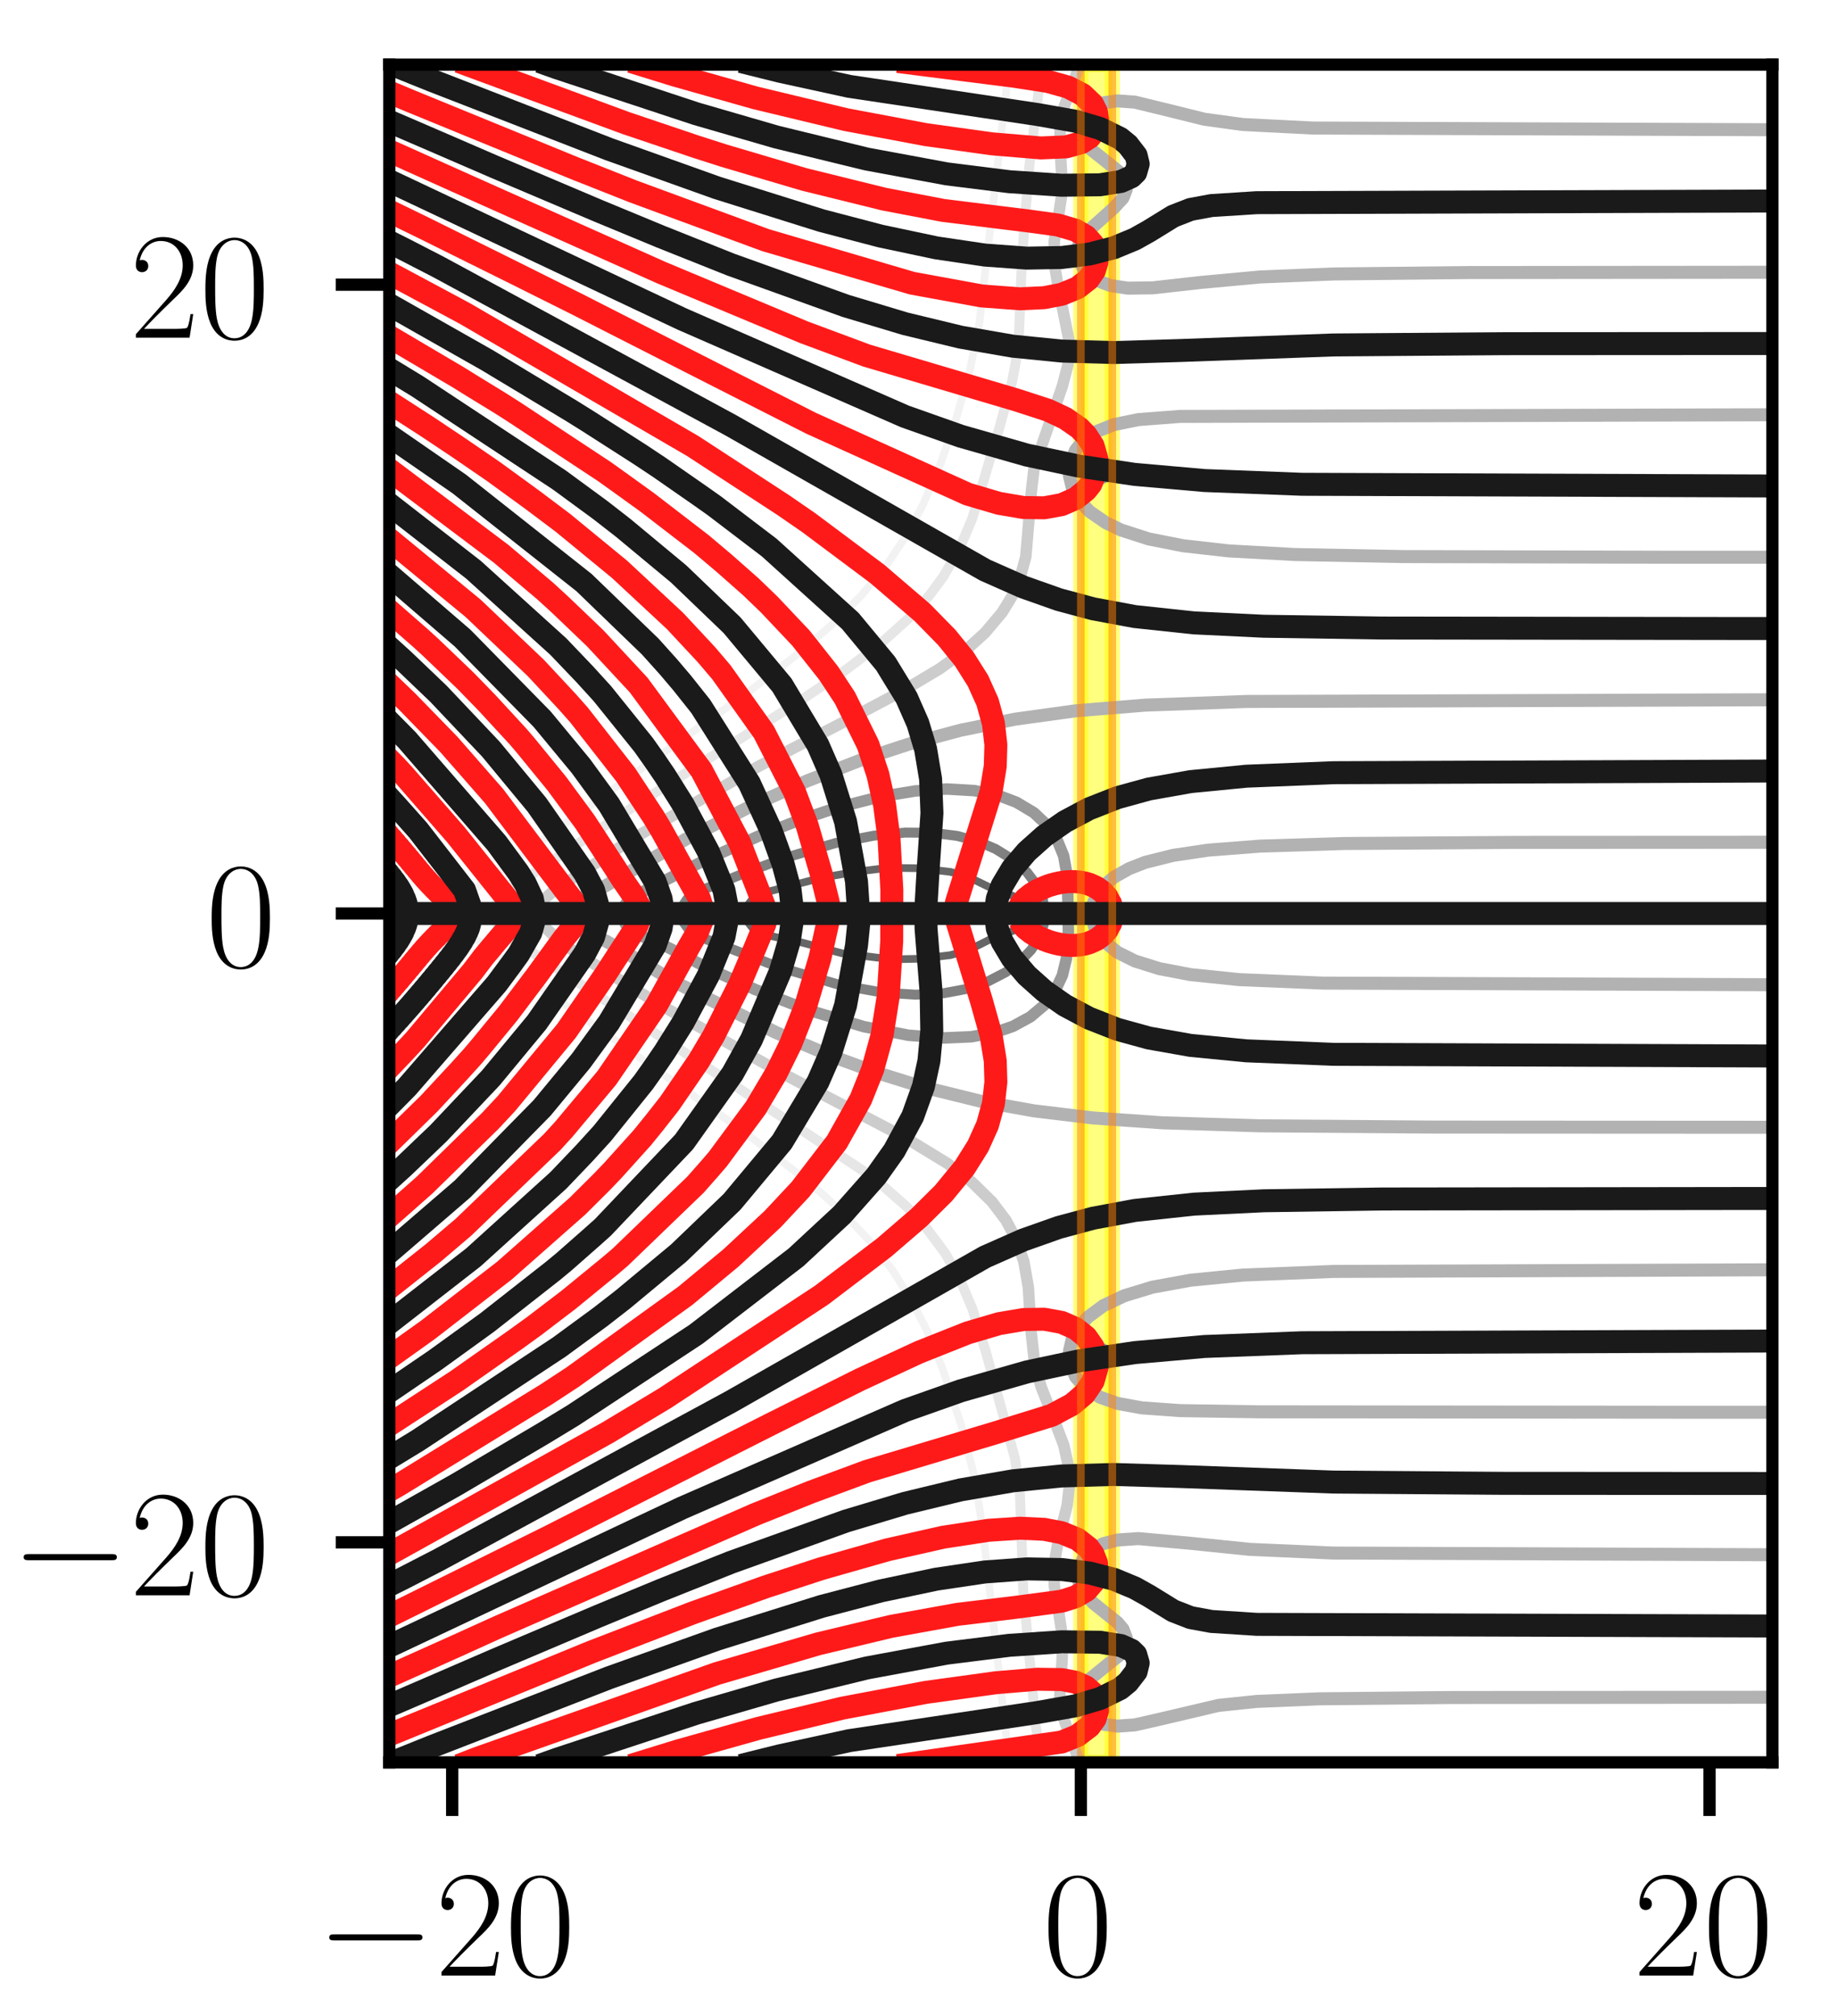
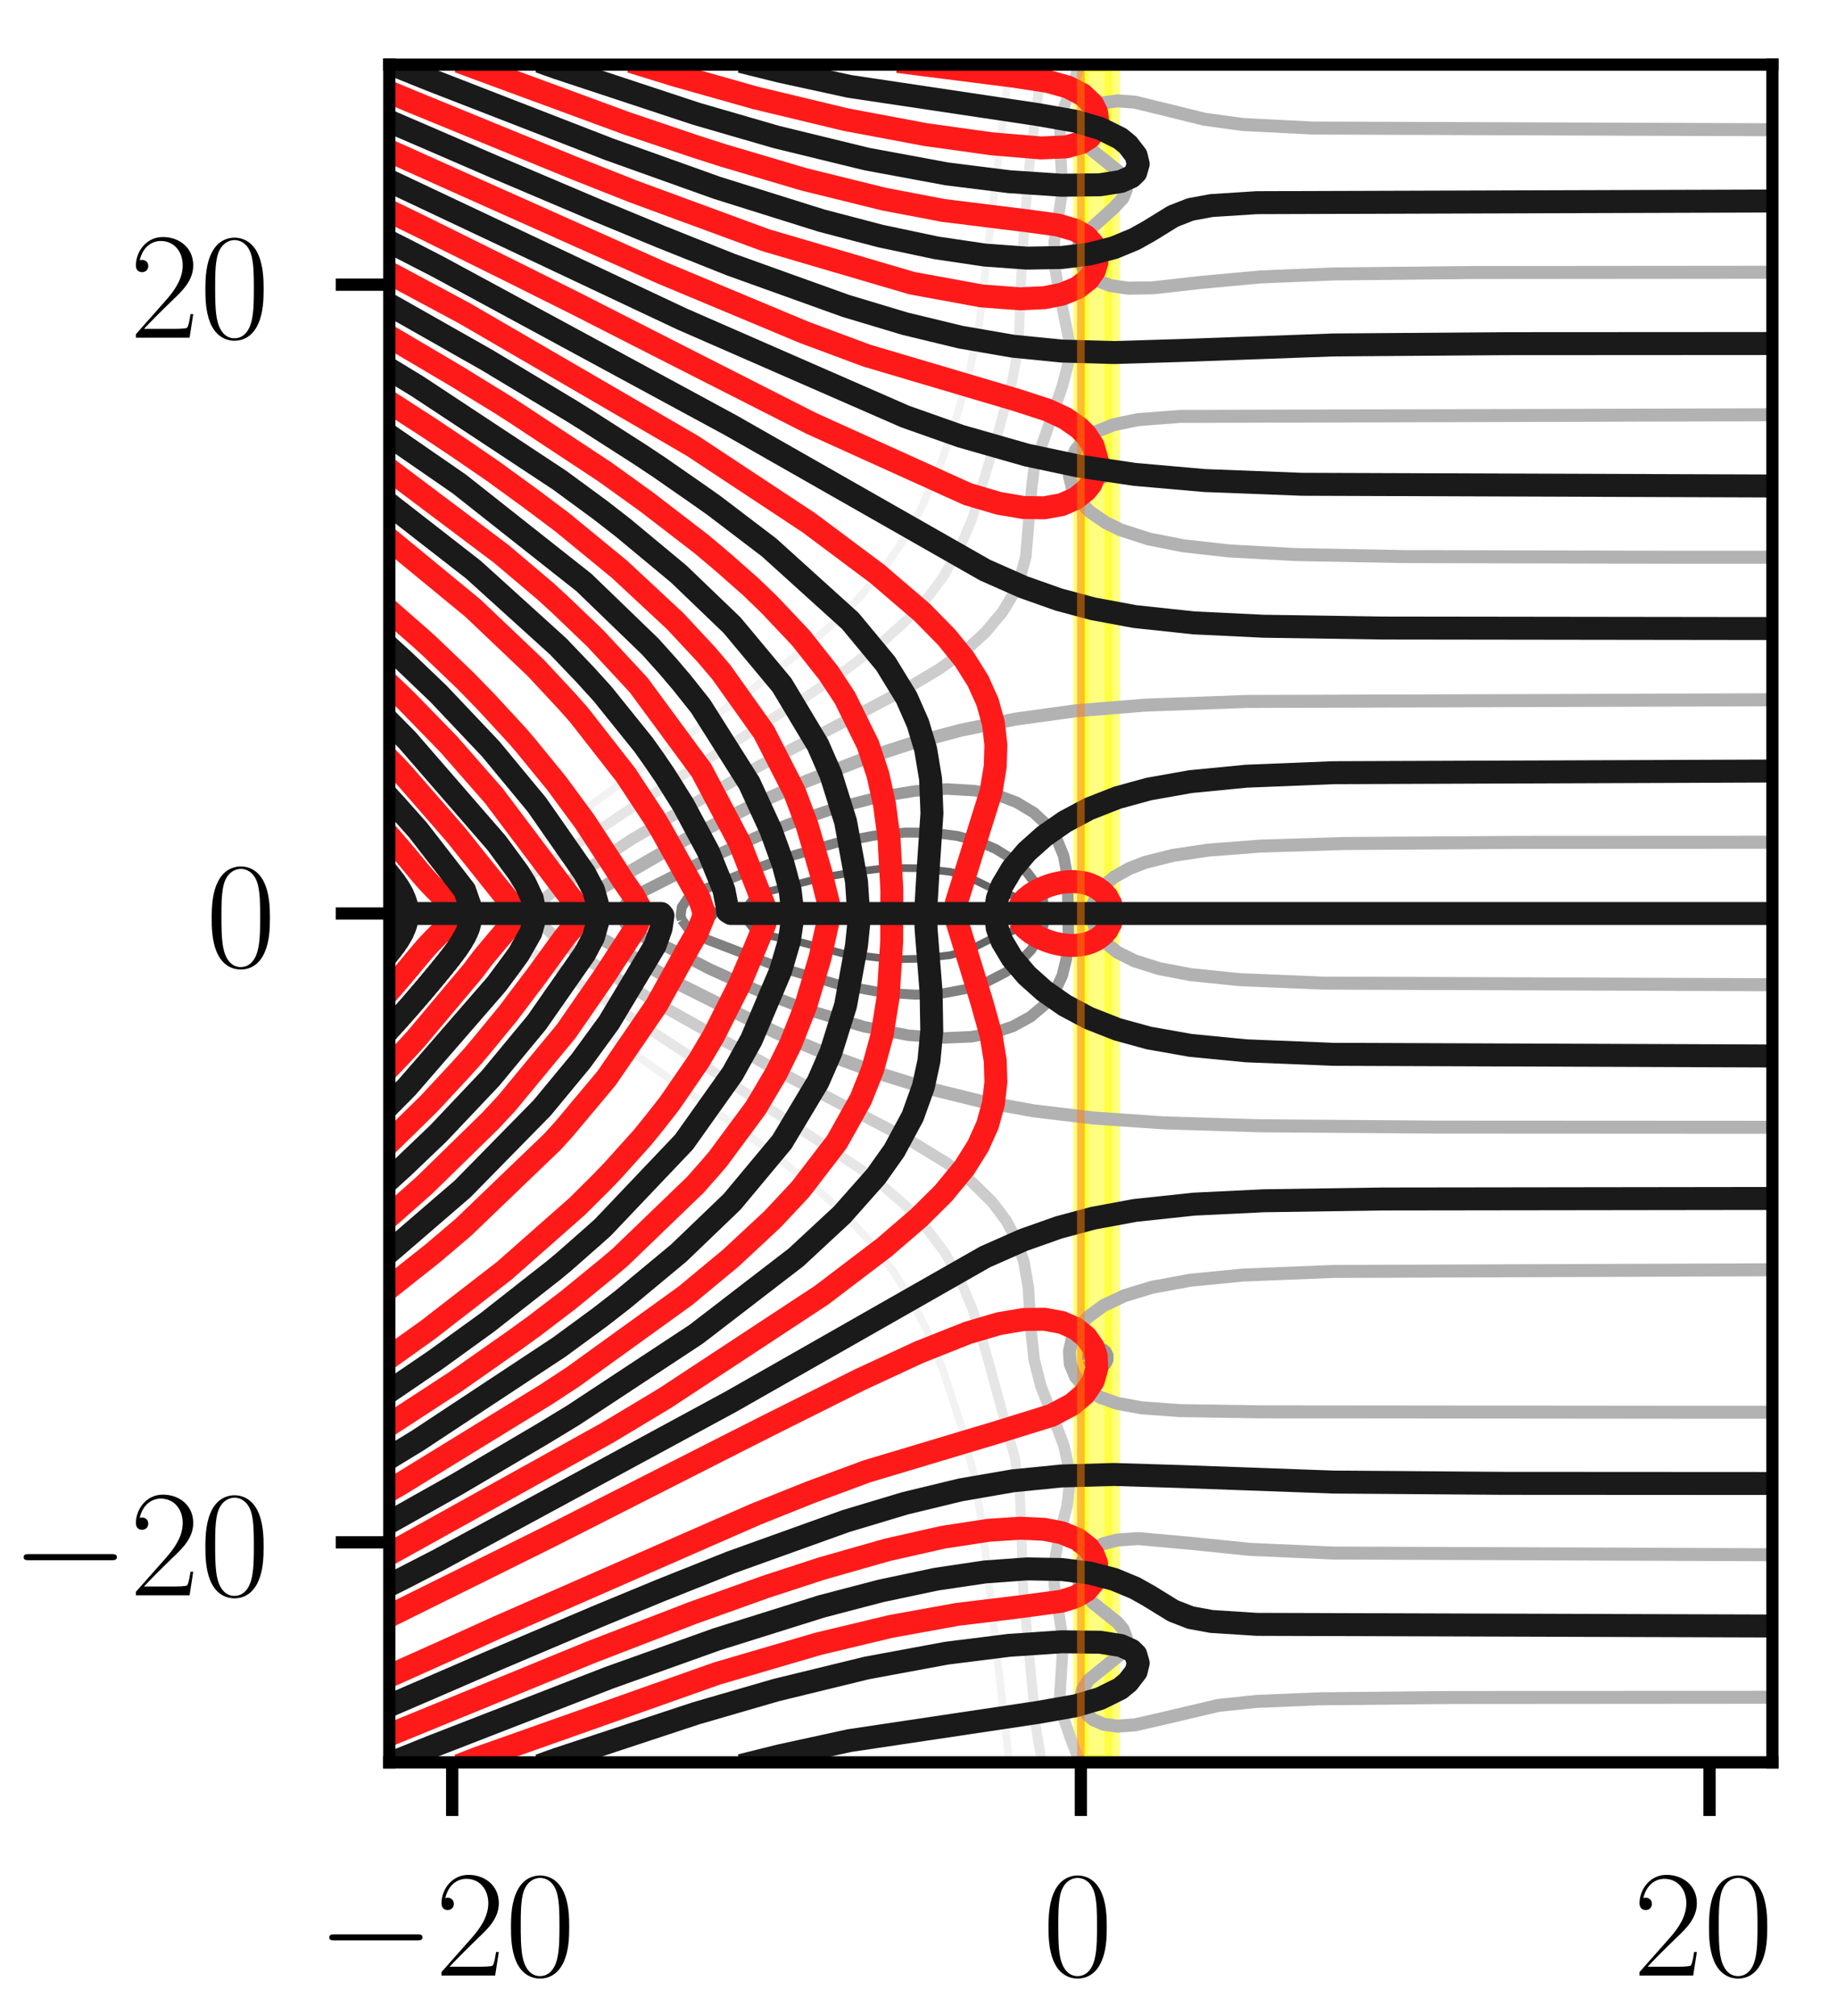
<svg xmlns="http://www.w3.org/2000/svg" xmlns:xlink="http://www.w3.org/1999/xlink" height="131.676pt" version="1.1" viewBox="0 0 119.998 131.676" width="119.998pt">
  <defs>
    <style type="text/css">
*{stroke-linecap:butt;stroke-linejoin:round;}
  </style>
  </defs>
  <g id="figure_1">
    <g id="patch_1">
      <path d="M 0 131.676  L 119.998 131.676  L 119.998 0  L 0 0  z " style="fill:#ffffff;" />
    </g>
    <g id="axes_1">
      <g id="patch_2">
        <path d="M 25.431 115.1  L 115.778 115.1  L 115.778 4.22  L 25.431 4.22  z " style="fill:#ffffff;" />
      </g>
      <g id="patch_3">
        <path clip-path="url(#p5af904dd4c)" d="M 70.605 115.1  L 70.605 4.22  L 72.658 4.22  L 72.658 115.1  z " style="fill:#ffff00;opacity:0.5;stroke:#ffff00;stroke-linejoin:miter;" />
      </g>
      <g id="matplotlib.axis_1">
        <g id="xtick_1">
          <g id="line2d_1">
            <defs>
              <path d="M 0 0  L 0 3.5  " id="meea4609ebd" style="stroke:#000000;stroke-width:0.8;" />
            </defs>
            <g>
              <use style="stroke:#000000;stroke-width:0.8;" x="29.538" xlink:href="#meea4609ebd" y="115.1" />
            </g>
          </g>
          <g id="text_1">
            <defs>
              <path d="M 65.906 23  C 67.594 23 69.406 23 69.406 25  C 69.406 27 67.594 27 65.906 27  L 11.797 27  C 10.094 27 8.297 27 8.297 25  C 8.297 23 10.094 23 11.797 23  z " id="CMSY10-0" />
              <path d="M 41.703 15.453  L 39.906 15.453  C 38.906 8.375 38.094 7.172 37.703 6.562  C 37.203 5.766 30 5.766 28.594 5.766  L 9.406 5.766  C 13 9.672 20 16.75 28.5 24.953  C 34.594 30.734 41.703 37.531 41.703 47.422  C 41.703 59.219 32.297 66 21.797 66  C 10.797 66 4.094 56.312 4.094 47.344  C 4.094 43.438 7 42.938 8.203 42.938  C 9.203 42.938 12.203 43.547 12.203 47.031  C 12.203 50.109 9.594 51 8.203 51  C 7.594 51 7 50.906 6.594 50.703  C 8.5 59.219 14.297 63.406 20.406 63.406  C 29.094 63.406 34.797 56.516 34.797 47.422  C 34.797 38.734 29.703 31.25 24 24.75  L 4.094 2.281  L 4.094 0  L 39.297 0  z " id="CMR17-50" />
              <path d="M 42 31.641  C 42 37.75 41.906 48.125 37.703 56.109  C 34 63.109 28.094 65.594 22.906 65.594  C 18.094 65.594 12 63.406 8.203 56.203  C 4.203 48.719 3.797 39.438 3.797 31.641  C 3.797 25.953 3.906 17.281 7 9.672  C 11.297 -0.609 19 -2 22.906 -2  C 27.5 -2 34.5 -0.109 38.594 9.375  C 41.594 16.281 42 24.359 42 31.641  z M 22.906 -0.406  C 16.5 -0.406 12.703 5.078 11.297 12.688  C 10.203 18.562 10.203 27.156 10.203 32.75  C 10.203 40.438 10.203 46.828 11.5 52.922  C 13.406 61.391 19 64 22.906 64  C 27 64 32.297 61.297 34.203 53.125  C 35.5 47.438 35.594 40.734 35.594 32.75  C 35.594 26.25 35.594 18.266 34.406 12.375  C 32.297 1.484 26.406 -0.406 22.906 -0.406  z " id="CMR17-48" />
            </defs>
            <g transform="translate(20.682 129.018)scale(0.1 -0.1)">
              <use transform="scale(0.996)" xlink:href="#CMSY10-0" />
              <use transform="translate(77.487 0)scale(0.996)" xlink:href="#CMR17-50" />
              <use transform="translate(123.178 0)scale(0.996)" xlink:href="#CMR17-48" />
            </g>
          </g>
        </g>
        <g id="xtick_2">
          <g id="line2d_2">
            <g>
              <use style="stroke:#000000;stroke-width:0.8;" x="70.605" xlink:href="#meea4609ebd" y="115.1" />
            </g>
          </g>
          <g id="text_2">
            <g transform="translate(68.114 129.018)scale(0.1 -0.1)">
              <use transform="scale(0.996)" xlink:href="#CMR17-48" />
            </g>
          </g>
        </g>
        <g id="xtick_3">
          <g id="line2d_3">
            <g>
              <use style="stroke:#000000;stroke-width:0.8;" x="111.671" xlink:href="#meea4609ebd" y="115.1" />
            </g>
          </g>
          <g id="text_3">
            <g transform="translate(106.69 129.018)scale(0.1 -0.1)">
              <use transform="scale(0.996)" xlink:href="#CMR17-50" />
              <use transform="translate(45.69 0)scale(0.996)" xlink:href="#CMR17-48" />
            </g>
          </g>
        </g>
      </g>
      <g id="matplotlib.axis_2">
        <g id="ytick_1">
          <g id="line2d_4">
            <defs>
              <path d="M 0 0  L -3.5 0  " id="m18676b2c1f" style="stroke:#000000;stroke-width:0.8;" />
            </defs>
            <g>
              <use style="stroke:#000000;stroke-width:0.8;" x="25.431" xlink:href="#m18676b2c1f" y="100.727" />
            </g>
          </g>
          <g id="text_4">
            <g transform="translate(0.72 104.186)scale(0.1 -0.1)">
              <use transform="scale(0.996)" xlink:href="#CMSY10-0" />
              <use transform="translate(77.487 0)scale(0.996)" xlink:href="#CMR17-50" />
              <use transform="translate(123.178 0)scale(0.996)" xlink:href="#CMR17-48" />
            </g>
          </g>
        </g>
        <g id="ytick_2">
          <g id="line2d_5">
            <g>
              <use style="stroke:#000000;stroke-width:0.8;" x="25.431" xlink:href="#m18676b2c1f" y="59.66" />
            </g>
          </g>
          <g id="text_5">
            <g transform="translate(13.45 63.119)scale(0.1 -0.1)">
              <use transform="scale(0.996)" xlink:href="#CMR17-48" />
            </g>
          </g>
        </g>
        <g id="ytick_3">
          <g id="line2d_6">
            <g>
              <use style="stroke:#000000;stroke-width:0.8;" x="25.431" xlink:href="#m18676b2c1f" y="18.593" />
            </g>
          </g>
          <g id="text_6">
            <g transform="translate(8.469 22.053)scale(0.1 -0.1)">
              <use transform="scale(0.996)" xlink:href="#CMR17-50" />
              <use transform="translate(45.69 0)scale(0.996)" xlink:href="#CMR17-48" />
            </g>
          </g>
        </g>
      </g>
      <g id="LineCollection_1">
        <path clip-path="url(#p5af904dd4c)" d="M 45.545 59.799  L 45.698 60.027  L 45.778 60.078  L 45.925 60.146  L 46.153 60.152  L 46.362 60.078  L 46.38 60.066  L 46.599 59.799  L 46.599 59.521  L 46.38 59.254  L 46.362 59.242  L 46.153 59.168  L 45.925 59.174  L 45.778 59.242  L 45.698 59.293  L 45.545 59.521  L 45.545 59.799  " style="fill:none;stroke:#666666;stroke-width:0.5;" />
        <path clip-path="url(#p5af904dd4c)" d="M 48.736 60.078  L 49.173 60.636  L 49.792 60.995  L 50.702 61.208  L 52.071 61.473  L 55.024 62.264  L 58.208 62.653  L 60.028 62.616  L 62.075 62.38  L 63.314 62.031  L 64.804 61.285  L 65.942 60.878  L 66.624 60.614  L 67.079 60.17  L 67.211 59.799  L 67.128 59.242  L 66.852 58.873  L 66.169 58.511  L 64.577 57.915  L 63.212 57.251  L 62.075 56.94  L 60.028 56.704  L 57.981 56.679  L 55.933 56.932  L 53.659 57.324  L 50.6 58.126  L 49.792 58.325  L 49.173 58.684  L 48.736 59.242  L 48.655 59.799  L 48.736 60.078  L 48.736 60.078  " style="fill:none;stroke:#666666;stroke-width:0.5;" />
      </g>
      <g id="LineCollection_2">
        <path clip-path="url(#p5af904dd4c)" d="M 41.506 59.799  L 41.603 59.945  L 41.813 60.078  L 41.831 60.087  L 42.058 60.086  L 42.082 60.078  L 42.286 59.945  L 42.412 59.799  L 42.412 59.521  L 42.286 59.375  L 42.082 59.242  L 42.058 59.234  L 41.831 59.233  L 41.813 59.242  L 41.603 59.375  L 41.506 59.521  L 41.506 59.799  " style="fill:none;stroke:#808080;stroke-width:0.65;" />
        <path clip-path="url(#p5af904dd4c)" d="M 44.537 60.078  L 45.015 60.725  L 45.747 61.194  L 50.837 63.147  L 54.796 64.309  L 57.619 64.82  L 59.8 64.962  L 61.62 64.87  L 63.212 64.573  L 64.35 64.19  L 65.714 63.485  L 66.624 62.803  L 67.363 62.031  L 67.894 61.194  L 68.188 60.357  L 68.259 59.521  L 68.114 58.684  L 67.749 57.847  L 67.079 56.957  L 66.169 56.148  L 65.032 55.444  L 63.895 54.958  L 62.53 54.592  L 60.938 54.39  L 59.118 54.376  L 57.071 54.578  L 54.569 55.062  L 51.384 55.996  L 48.655 57.01  L 46.835 57.752  L 45.47 58.269  L 44.917 58.684  L 44.537 59.242  L 44.461 59.799  L 44.537 60.078  L 44.537 60.078  " style="fill:none;stroke:#808080;stroke-width:0.65;" />
        <path clip-path="url(#p5af904dd4c)" d="M 71.578 102.754  L 71.628 102.839  L 71.691 102.754  L 71.628 102.713  L 71.578 102.754  " style="fill:none;stroke:#808080;stroke-width:0.65;" />
        <path clip-path="url(#p5af904dd4c)" d="M 71.573 88.808  L 71.628 88.844  L 71.697 88.808  L 71.646 88.529  L 71.628 88.52  L 71.615 88.529  L 71.573 88.808  " style="fill:none;stroke:#808080;stroke-width:0.65;" />
        <path clip-path="url(#p5af904dd4c)" d="M 71.615 30.791  L 71.628 30.8  L 71.646 30.791  L 71.697 30.512  L 71.628 30.476  L 71.573 30.512  L 71.615 30.791  " style="fill:none;stroke:#808080;stroke-width:0.65;" />
        <path clip-path="url(#p5af904dd4c)" d="M 71.578 16.566  L 71.628 16.607  L 71.691 16.566  L 71.628 16.481  L 71.578 16.566  " style="fill:none;stroke:#808080;stroke-width:0.65;" />
      </g>
      <g id="LineCollection_3">
        <path clip-path="url(#p5af904dd4c)" d="M 37.539 59.799  L 37.736 59.943  L 37.964 59.883  L 38.062 59.799  L 38.062 59.521  L 37.964 59.437  L 37.736 59.377  L 37.539 59.521  L 37.539 59.799  " style="fill:none;stroke:#999999;stroke-width:0.75;" />
        <path clip-path="url(#p5af904dd4c)" d="M 40.64 59.799  L 40.858 60.357  L 41.376 60.861  L 42.058 61.207  L 43.651 61.884  L 46.38 63.297  L 49.337 64.627  L 52.749 65.951  L 56.434 67.051  L 59.345 67.611  L 61.62 67.787  L 63.44 67.71  L 65.032 67.418  L 66.169 67.028  L 67.307 66.407  L 68.216 65.642  L 68.899 64.758  L 69.394 63.704  L 69.664 62.589  L 69.789 60.915  L 69.732 57.289  L 69.481 55.895  L 69.023 54.779  L 68.444 53.931  L 67.534 53.075  L 66.397 52.396  L 65.259 51.965  L 63.667 51.636  L 61.847 51.53  L 59.8 51.655  L 57.526 52.024  L 54.569 52.78  L 52.067 53.615  L 49.565 54.597  L 45.925 56.237  L 41.095 58.684  L 40.693 59.306  L 40.64 59.799  L 40.64 59.799  " style="fill:none;stroke:#999999;stroke-width:0.75;" />
        <path clip-path="url(#p5af904dd4c)" d="M 71.073 88.808  L 71.173 89.028  L 71.214 89.086  L 71.401 89.24  L 71.628 89.315  L 71.856 89.304  L 72.083 89.203  L 72.222 89.086  L 72.311 88.923  L 72.364 88.808  L 72.366 88.529  L 72.311 88.404  L 72.227 88.25  L 72.083 88.125  L 71.856 88.026  L 71.628 88.016  L 71.401 88.093  L 71.213 88.25  L 71.173 88.305  L 71.073 88.529  L 71.073 88.808  " style="fill:none;stroke:#999999;stroke-width:0.75;" />
        <path clip-path="url(#p5af904dd4c)" d="M 71.073 30.791  L 71.173 31.015  L 71.213 31.07  L 71.401 31.227  L 71.628 31.304  L 71.856 31.294  L 72.083 31.195  L 72.227 31.07  L 72.311 30.916  L 72.366 30.791  L 72.364 30.512  L 72.311 30.397  L 72.222 30.234  L 72.083 30.117  L 71.856 30.016  L 71.628 30.005  L 71.401 30.08  L 71.214 30.234  L 71.173 30.292  L 71.073 30.512  L 71.073 30.791  " style="fill:none;stroke:#999999;stroke-width:0.75;" />
        <path clip-path="url(#p5af904dd4c)" d="M 71.321 111.121  L 71.401 111.246  L 71.628 111.382  L 71.856 111.33  L 72.045 111.121  L 72.026 110.843  L 71.856 110.678  L 71.628 110.63  L 71.401 110.76  L 71.343 110.843  L 71.321 111.121  " style="fill:none;stroke:#999999;stroke-width:0.75;" />
        <path clip-path="url(#p5af904dd4c)" d="M 71.288 103.033  L 71.401 103.175  L 71.628 103.284  L 71.856 103.256  L 72.083 103.068  L 72.11 103.033  L 72.152 102.754  L 72.083 102.622  L 71.974 102.475  L 71.856 102.407  L 71.628 102.378  L 71.402 102.475  L 71.401 102.476  L 71.241 102.754  L 71.288 103.033  " style="fill:none;stroke:#999999;stroke-width:0.75;" />
        <path clip-path="url(#p5af904dd4c)" d="M 71.241 16.566  L 71.401 16.844  L 71.402 16.845  L 71.628 16.942  L 71.856 16.913  L 71.974 16.845  L 72.083 16.698  L 72.152 16.566  L 72.11 16.287  L 72.083 16.252  L 71.856 16.064  L 71.628 16.036  L 71.401 16.145  L 71.288 16.287  L 71.241 16.566  " style="fill:none;stroke:#999999;stroke-width:0.75;" />
        <path clip-path="url(#p5af904dd4c)" d="M 71.343 8.477  L 71.401 8.56  L 71.628 8.69  L 71.856 8.642  L 72.026 8.477  L 72.045 8.199  L 71.856 7.99  L 71.628 7.938  L 71.401 8.074  L 71.321 8.199  L 71.343 8.477  " style="fill:none;stroke:#999999;stroke-width:0.75;" />
      </g>
      <g id="LineCollection_4">
        <path clip-path="url(#p5af904dd4c)" d="M 115.983 101.539  L 87.096 101.427  L 81.637 101.186  L 77.77 100.791  L 74.358 100.483  L 72.993 100.576  L 72.083 100.81  L 71.401 101.151  L 70.86 101.638  L 70.491 102.306  L 70.409 102.754  L 70.491 103.406  L 70.718 103.91  L 71.401 104.685  L 72.993 105.96  L 73.349 106.38  L 73.57 106.938  L 73.524 107.495  L 73.182 108.053  L 72.311 108.746  L 71.101 109.727  L 70.718 110.329  L 70.602 110.843  L 70.718 111.525  L 70.991 111.958  L 71.401 112.31  L 72.083 112.606  L 72.993 112.732  L 74.13 112.65  L 75.723 112.289  L 79.589 111.378  L 82.092 111.117  L 86.186 110.947  L 94.829 110.862  L 115.983 110.846  L 115.983 110.846  " style="fill:none;stroke:#b2b2b2;stroke-width:0.85;" />
        <path clip-path="url(#p5af904dd4c)" d="M 115.983 82.926  L 87.096 83.036  L 81.182 83.273  L 77.77 83.608  L 75.268 84.066  L 73.439 84.624  L 72.083 85.267  L 71.064 86.018  L 70.491 86.647  L 70.036 87.474  L 69.856 88.25  L 69.914 89.086  L 70.264 89.926  L 70.946 90.687  L 71.856 91.251  L 72.993 91.653  L 74.585 91.945  L 77.087 92.125  L 82.319 92.205  L 110.297 92.232  L 115.983 92.233  L 115.983 92.233  " style="fill:none;stroke:#b2b2b2;stroke-width:0.85;" />
        <path clip-path="url(#p5af904dd4c)" d="M 115.983 64.313  L 86.413 64.205  L 80.954 63.979  L 77.77 63.651  L 75.723 63.26  L 74.13 62.759  L 72.993 62.193  L 72.083 61.452  L 71.525 60.636  L 71.309 59.799  L 71.401 59.043  L 71.628 58.483  L 72.106 57.847  L 72.766 57.286  L 73.754 56.731  L 74.813 56.316  L 76.632 55.862  L 78.907 55.523  L 82.319 55.258  L 87.778 55.089  L 99.151 55.015  L 115.983 55.007  L 115.983 55.007  " style="fill:none;stroke:#b2b2b2;stroke-width:0.85;" />
        <path clip-path="url(#p5af904dd4c)" d="M 115.983 45.7  L 81.409 45.812  L 74.813 46.051  L 70.264 46.421  L 66.301 46.969  L 62.757 47.689  L 59.345 48.603  L 56.388 49.576  L 52.749 50.988  L 49.11 52.619  L 44.788 54.813  L 40.011 57.58  L 38.874 58.252  L 37.218 58.963  L 36.931 59.521  L 37.018 60.078  L 37.282 60.42  L 37.736 60.701  L 39.609 61.473  L 44.333 64.262  L 50.702 67.439  L 54.341 68.981  L 57.298 70.061  L 60.255 70.983  L 64.122 71.935  L 67.534 72.547  L 71.401 73.013  L 75.95 73.329  L 82.319 73.525  L 93.692 73.608  L 115.983 73.62  L 115.983 73.62  " style="fill:none;stroke:#b2b2b2;stroke-width:0.85;" />
        <path clip-path="url(#p5af904dd4c)" d="M 115.983 27.087  L 77.087 27.195  L 74.358 27.404  L 72.766 27.73  L 71.628 28.183  L 70.718 28.836  L 70.262 29.397  L 69.914 30.234  L 69.856 31.07  L 70.06 31.907  L 70.548 32.744  L 71.173 33.406  L 72.24 34.138  L 73.221 34.612  L 75.04 35.199  L 77.315 35.647  L 80.272 35.979  L 84.594 36.216  L 91.645 36.349  L 109.387 36.393  L 115.983 36.394  L 115.983 36.394  " style="fill:none;stroke:#b2b2b2;stroke-width:0.85;" />
        <path clip-path="url(#p5af904dd4c)" d="M 115.983 8.474  L 85.731 8.362  L 81.182 8.13  L 78.68 7.788  L 76.405 7.225  L 74.13 6.67  L 72.993 6.588  L 72.083 6.714  L 71.401 7.01  L 70.946 7.412  L 70.67 7.92  L 70.602 8.477  L 70.737 9.035  L 71.173 9.683  L 72.11 10.43  L 73.221 11.322  L 73.524 11.825  L 73.57 12.382  L 73.349 12.94  L 72.766 13.573  L 70.718 15.41  L 70.463 16.008  L 70.409 16.566  L 70.527 17.124  L 70.946 17.786  L 71.628 18.306  L 72.538 18.651  L 73.675 18.819  L 75.299 18.798  L 78.452 18.445  L 82.319 18.087  L 87.096 17.893  L 95.967 17.799  L 115.983 17.781  L 115.983 17.781  " style="fill:none;stroke:#b2b2b2;stroke-width:0.85;" />
        <path clip-path="url(#p5af904dd4c)" d="M 33.629 59.799  L 33.642 59.809  L 33.665 59.799  L 33.665 59.521  L 33.642 59.511  L 33.629 59.521  L 33.629 59.799  " style="fill:none;stroke:#b2b2b2;stroke-width:0.85;" />
      </g>
      <g id="LineCollection_5">
        <path clip-path="url(#p5af904dd4c)" d="M 70.607 4.015  L 70.109 5.409  L 69.468 7.083  L 69.247 8.199  L 69.248 9.593  L 69.405 12.382  L 69.155 14.056  L 68.871 15.729  L 68.856 17.124  L 69.086 18.519  L 69.868 22.424  L 69.762 23.818  L 69.398 25.213  L 67.557 30.512  L 67.361 32.186  L 67.007 36.37  L 66.624 37.771  L 66.144 38.88  L 65.463 39.996  L 64.35 41.318  L 63.212 42.352  L 61.393 43.67  L 59.118 45.029  L 55.706 46.843  L 49.565 50.039  L 41.326 54.779  L 36.144 58.207  L 34.928 59.242  L 34.552 59.207  L 33.87 59.051  L 33.415 59.195  L 33.187 59.521  L 33.187 59.799  L 33.415 60.125  L 33.87 60.269  L 34.729 60.078  L 34.928 60.078  L 35.234 60.212  L 36.599 61.51  L 37.964 62.434  L 43.196 65.672  L 51.157 70.128  L 59.118 74.291  L 61.881 75.977  L 63.44 77.158  L 64.804 78.492  L 65.714 79.697  L 66.408 80.998  L 66.881 82.392  L 67.174 84.066  L 67.343 86.855  L 67.557 88.808  L 67.989 90.521  L 68.899 92.826  L 69.49 94.386  L 69.809 95.833  L 69.868 96.896  L 69.715 98.291  L 69.126 100.625  L 68.856 102.196  L 68.871 103.591  L 69.155 105.264  L 69.405 106.938  L 69.383 108.332  L 69.226 110.843  L 69.391 111.958  L 69.874 113.353  L 70.607 115.305  L 70.607 115.305  " style="fill:none;stroke:#cccccc;stroke-width:0.75;" />
        <path clip-path="url(#p5af904dd4c)" d="M 72.203 59.799  L 72.203 59.521  L 72.311 59.345  L 72.424 59.242  L 72.538 59.149  L 72.766 59.106  L 72.993 59.195  L 73.054 59.242  L 73.221 59.471  L 73.25 59.521  L 73.25 59.799  L 73.221 59.849  L 73.054 60.078  L 72.993 60.125  L 72.766 60.214  L 72.538 60.171  L 72.424 60.078  L 72.311 59.975  L 72.203 59.799  " style="fill:none;stroke:#cccccc;stroke-width:0.75;" />
      </g>
      <g id="LineCollection_6">
        <path clip-path="url(#p5af904dd4c)" d="M 68.085 4.015  L 67.254 10.709  L 66.946 14.335  L 66.736 17.403  L 66.529 22.703  L 66.11 24.934  L 65.259 28.019  L 63.511 33.86  L 62.684 35.812  L 61.62 37.654  L 60.71 38.885  L 59.345 40.393  L 57.526 42.03  L 55.024 43.917  L 52.067 45.896  L 45.243 50.201  L 41.376 52.686  L 37.804 55.058  L 33.415 58.006  L 32.732 58.577  L 32.452 58.963  L 32.268 59.521  L 32.329 60.078  L 32.732 60.743  L 33.415 61.314  L 46.608 69.98  L 57.071 76.922  L 59.181 78.766  L 60.483 80.161  L 61.732 81.834  L 62.684 83.508  L 63.511 85.46  L 64.39 88.25  L 66.296 95.223  L 66.617 97.454  L 66.716 99.965  L 66.838 103.869  L 67.67 112.795  L 68.085 115.305  L 68.085 115.305  " style="fill:none;stroke:#e6e6e6;stroke-width:0.65;" />
        <path clip-path="url(#p5af904dd4c)" d="M 29.386 59.799  L 29.548 59.907  L 29.775 59.813  L 29.792 59.799  L 29.792 59.521  L 29.775 59.507  L 29.548 59.413  L 29.386 59.521  L 29.386 59.799  " style="fill:none;stroke:#e6e6e6;stroke-width:0.65;" />
      </g>
      <g id="LineCollection_7">
        <path clip-path="url(#p5af904dd4c)" d="M 65.951 4.015  L 63.98 21.029  L 63.371 24.097  L 62.512 27.165  L 61.457 30.234  L 60.255 33.036  L 59.208 34.975  L 57.895 36.928  L 56.272 38.88  L 54.569 40.594  L 52.294 42.575  L 48.748 45.295  L 44.788 48.12  L 31.595 57.625  L 30.685 58.29  L 29.093 59.057  L 28.855 59.521  L 28.959 60.078  L 29.32 60.457  L 30.003 60.746  L 30.685 61.03  L 31.822 61.879  L 33.461 63.147  L 48.655 73.955  L 53.046 77.372  L 55.024 79.158  L 56.843 81.083  L 58.3 82.95  L 59.573 84.976  L 60.527 86.855  L 61.562 89.365  L 62.85 93.27  L 63.623 96.339  L 64.175 99.686  L 64.993 106.938  L 65.951 115.305  L 65.951 115.305  " style="fill:none;stroke:#f2f2f2;stroke-width:0.5;" />
      </g>
      <g id="LineCollection_8">
        <path clip-path="url(#p5af904dd4c)" d="M 25.226 109.554  L 29.817 107.495  L 32.505 106.276  L 49.337 98.902  L 52.976 97.445  L 56.616 96.095  L 65.112 93.549  L 68.7 92.434  L 70.036 91.721  L 70.842 91.039  L 71.406 90.202  L 71.646 89.365  L 71.603 88.529  L 71.401 87.963  L 70.946 87.313  L 70.264 86.763  L 69.354 86.364  L 68.216 86.156  L 66.852 86.176  L 65.259 86.446  L 63.212 87.049  L 60.028 88.315  L 56.161 90.109  L 50.393 92.991  L 47.972 94.214  L 35.917 100.339  L 25.421 105.543  L 25.226 105.629  L 25.226 105.629  " style="fill:none;stroke:#ff1a1a;stroke-width:1.5;" />
-         <path clip-path="url(#p5af904dd4c)" d="M 25.226 101.601  L 39.715 93.549  L 40.921 92.824  L 43.428 91.318  L 53.659 84.589  L 57.753 81.477  L 60.028 79.518  L 61.63 77.93  L 63.006 76.256  L 63.895 74.836  L 64.51 73.467  L 64.894 72.072  L 65.054 70.677  L 65.013 69.283  L 64.739 67.609  L 64.114 65.378  L 62.393 59.799  L 62.47 58.963  L 62.991 57.289  L 64.739 51.711  L 65.013 50.037  L 65.054 48.643  L 64.894 47.248  L 64.51 45.853  L 63.883 44.459  L 62.985 43.037  L 61.847 41.633  L 60.242 39.996  L 57.298 37.473  L 52.835 34.138  L 51.157 32.981  L 45.234 29.118  L 30.359 20.471  L 28.638 19.547  L 25.226 17.719  L 25.226 17.719  " style="fill:none;stroke:#ff1a1a;stroke-width:1.5;" />
+         <path clip-path="url(#p5af904dd4c)" d="M 25.226 101.601  L 39.715 93.549  L 40.921 92.824  L 43.428 91.318  L 53.659 84.589  L 57.753 81.477  L 60.028 79.518  L 61.63 77.93  L 63.006 76.256  L 63.895 74.836  L 64.51 73.467  L 64.894 72.072  L 65.054 70.677  L 65.013 69.283  L 64.739 67.609  L 64.114 65.378  L 62.393 59.799  L 62.47 58.963  L 62.991 57.289  L 64.739 51.711  L 65.013 50.037  L 65.054 48.643  L 64.894 47.248  L 64.51 45.853  L 63.883 44.459  L 62.985 43.037  L 61.847 41.633  L 60.242 39.996  L 57.298 37.473  L 52.835 34.138  L 45.234 29.118  L 30.359 20.471  L 28.638 19.547  L 25.226 17.719  L 25.226 17.719  " style="fill:none;stroke:#ff1a1a;stroke-width:1.5;" />
        <path clip-path="url(#p5af904dd4c)" d="M 25.226 93.187  L 29.803 90.202  L 33.642 87.507  L 34.929 86.576  L 35.917 85.82  L 37.121 84.903  L 39.784 82.725  L 40.507 82.113  L 45.428 77.372  L 46.38 76.293  L 46.891 75.698  L 49.368 72.351  L 50.702 70.1  L 51.654 68.167  L 52.643 65.657  L 53.556 62.589  L 54.177 59.799  L 54.112 58.963  L 53.629 57.01  L 52.735 53.942  L 51.897 51.711  L 49.898 47.806  L 47.12 43.901  L 46.153 42.763  L 44.094 40.554  L 40.466 37.178  L 36.763 34.138  L 34.779 32.646  L 32.23 30.791  L 30.003 29.264  L 27.956 27.896  L 25.226 26.133  L 25.226 26.133  " style="fill:none;stroke:#ff1a1a;stroke-width:1.5;" />
        <path clip-path="url(#p5af904dd4c)" d="M 25.226 84.265  L 28.291 81.834  L 29.548 80.765  L 30.259 80.161  L 36.071 74.582  L 36.833 73.746  L 39.634 70.399  L 42.882 65.657  L 45.015 61.811  L 45.537 60.915  L 45.925 59.979  L 45.961 59.521  L 45.684 58.684  L 43.209 54.221  L 42.71 53.384  L 40.871 50.595  L 37.819 46.69  L 37.054 45.826  L 35 43.622  L 30.893 39.717  L 25.226 35.055  L 25.226 35.055  " style="fill:none;stroke:#ff1a1a;stroke-width:1.5;" />
        <path clip-path="url(#p5af904dd4c)" d="M 25.226 74.819  L 28.03 72.072  L 30.003 69.949  L 30.859 69.004  L 31.368 68.404  L 33.187 66.193  L 35.066 63.704  L 36.827 61.283  L 37.355 60.636  L 37.675 60.078  L 37.736 59.498  L 37.509 58.927  L 36.827 58.037  L 32.274 51.99  L 29.32 48.618  L 26.591 45.815  L 25.226 44.501  L 25.226 44.501  " style="fill:none;stroke:#ff1a1a;stroke-width:1.5;" />
        <path clip-path="url(#p5af904dd4c)" d="M 25.226 64.929  L 25.342 64.82  L 25.454 64.67  L 25.586 64.541  L 25.681 64.409  L 25.827 64.262  L 25.908 64.146  L 26.066 63.983  L 26.136 63.88  L 26.302 63.704  L 26.363 63.612  L 26.537 63.425  L 26.591 63.342  L 26.769 63.147  L 26.818 63.07  L 27 62.868  L 27.046 62.796  L 27.231 62.589  L 27.273 62.523  L 27.464 62.31  L 27.501 62.253  L 27.702 62.031  L 27.728 61.991  L 27.948 61.752  L 27.956 61.74  L 28.183 61.495  L 28.211 61.473  L 28.411 61.258  L 28.489 61.194  L 28.638 61.03  L 28.772 60.915  L 28.865 60.804  L 29.041 60.636  L 29.093 60.564  L 29.274 60.357  L 29.32 60.271  L 29.446 60.078  L 29.529 59.799  L 29.529 59.521  L 29.446 59.242  L 29.32 59.049  L 29.274 58.963  L 29.093 58.756  L 29.041 58.684  L 28.865 58.516  L 28.772 58.405  L 28.638 58.29  L 28.489 58.126  L 28.411 58.062  L 28.211 57.847  L 28.183 57.825  L 27.956 57.58  L 27.948 57.568  L 27.728 57.329  L 27.702 57.289  L 27.501 57.067  L 27.464 57.01  L 27.273 56.797  L 27.231 56.731  L 27.046 56.524  L 27 56.452  L 26.818 56.25  L 26.769 56.173  L 26.591 55.978  L 26.537 55.895  L 26.363 55.708  L 26.302 55.616  L 26.136 55.44  L 26.066 55.337  L 25.908 55.174  L 25.827 55.058  L 25.681 54.911  L 25.586 54.779  L 25.454 54.65  L 25.342 54.5  L 25.226 54.391  " style="fill:none;stroke:#ff1a1a;stroke-width:1.5;" />
        <path clip-path="url(#p5af904dd4c)" d="M 25.226 59.096  L 25.332 59.242  L 25.423 59.521  L 25.423 59.799  L 25.332 60.078  L 25.226 60.224  " style="fill:none;stroke:#ff1a1a;stroke-width:1.5;" />
        <path clip-path="url(#p5af904dd4c)" d="M 25.226 49.405  L 25.846 50.037  L 26.363 50.597  L 29.775 54.509  L 33.56 59.242  L 33.635 59.799  L 33.402 60.357  L 32.444 61.473  L 31.595 62.488  L 30.884 63.425  L 27.136 67.888  L 26.362 68.725  L 25.226 69.915  L 25.226 69.915  " style="fill:none;stroke:#ff1a1a;stroke-width:1.5;" />
        <path clip-path="url(#p5af904dd4c)" d="M 25.226 39.709  L 25.681 40.109  L 27.464 41.669  L 28.078 42.227  L 29.093 43.197  L 30.409 44.459  L 31.14 45.21  L 31.822 45.913  L 33.826 48.085  L 34.325 48.667  L 36.372 51.173  L 38.204 53.663  L 40.206 56.731  L 40.693 57.498  L 41.376 58.483  L 41.791 59.242  L 41.831 59.885  L 41.603 60.471  L 41.135 61.194  L 39.504 63.704  L 37 67.33  L 33.081 72.072  L 32.04 73.188  L 27.728 77.402  L 25.226 79.611  L 25.226 79.611  " style="fill:none;stroke:#ff1a1a;stroke-width:1.5;" />
        <path clip-path="url(#p5af904dd4c)" d="M 25.226 30.521  L 32.732 36.165  L 35.615 38.601  L 36.599 39.503  L 38.874 41.679  L 41.717 44.738  L 45.824 50.316  L 48.323 55.058  L 50.069 59.521  L 49.961 60.357  L 49.337 61.865  L 48.323 64.262  L 46.608 67.662  L 45.649 69.283  L 43.733 72.072  L 42.741 73.334  L 41.955 74.304  L 40.011 76.461  L 39.329 77.172  L 37.728 78.766  L 32.96 82.973  L 27.948 86.855  L 25.226 88.799  L 25.226 88.799  " style="fill:none;stroke:#ff1a1a;stroke-width:1.5;" />
        <path clip-path="url(#p5af904dd4c)" d="M 25.226 21.86  L 25.908 22.264  L 29.958 24.655  L 30.685 25.109  L 32.678 26.329  L 33.642 26.945  L 39.471 30.791  L 40.466 31.502  L 42.286 32.814  L 45.82 35.533  L 47.29 36.773  L 49.045 38.322  L 50.247 39.48  L 52.315 41.669  L 54.114 43.943  L 55.19 45.574  L 56.702 48.643  L 57.347 50.595  L 57.781 52.547  L 58.074 54.779  L 58.258 58.126  L 58.249 61.473  L 58.017 65.099  L 57.619 67.609  L 57.006 69.841  L 56.226 71.793  L 54.665 74.582  L 52.294 77.67  L 50.474 79.616  L 47.745 82.157  L 44.77 84.624  L 37.425 89.923  L 35.689 91.062  L 26.136 96.929  L 25.226 97.46  L 25.226 97.46  " style="fill:none;stroke:#ff1a1a;stroke-width:1.5;" />
        <path clip-path="url(#p5af904dd4c)" d="M 25.226 13.691  L 27.728 14.91  L 33.642 17.843  L 37.786 19.913  L 40.239 21.164  L 46.608 24.406  L 52.976 27.639  L 63.212 32.271  L 65.259 32.874  L 66.852 33.144  L 68.216 33.164  L 69.354 32.956  L 70.264 32.557  L 70.946 32.007  L 71.248 31.628  L 71.603 30.791  L 71.646 29.955  L 71.401 29.108  L 70.946 28.408  L 70.491 27.947  L 69.581 27.317  L 68.444 26.786  L 66.397 26.121  L 56.616 23.225  L 52.522 21.702  L 43.196 17.804  L 29.775 11.81  L 25.226 9.766  L 25.226 9.766  " style="fill:none;stroke:#ff1a1a;stroke-width:1.5;" />
        <path clip-path="url(#p5af904dd4c)" d="M 25.226 5.933  L 26.818 6.6  L 37.509 10.977  L 38.946 11.546  L 41.376 12.508  L 50.019 15.687  L 59.573 18.493  L 64.122 19.327  L 66.624 19.515  L 68.216 19.441  L 69.354 19.219  L 70.383 18.798  L 71.097 18.24  L 71.484 17.682  L 71.656 17.124  L 71.628 16.499  L 71.401 15.947  L 70.946 15.438  L 70.264 15.038  L 69.126 14.7  L 67.307 14.448  L 61.62 13.744  L 57.753 13.006  L 52.522 11.715  L 47.29 10.167  L 45.47 9.584  L 40.921 8.05  L 29.961 4.015  L 29.961 4.015  " style="fill:none;stroke:#ff1a1a;stroke-width:1.5;" />
        <path clip-path="url(#p5af904dd4c)" d="M 29.961 115.305  L 31.14 114.849  L 46.835 109.293  L 53.431 107.36  L 58.208 106.216  L 62.53 105.433  L 66.397 104.966  L 69.354 104.571  L 70.264 104.282  L 70.963 103.869  L 71.444 103.312  L 71.647 102.754  L 71.628 102.08  L 71.401 101.498  L 71.097 101.08  L 70.383 100.522  L 69.354 100.101  L 68.216 99.879  L 66.624 99.805  L 64.577 99.94  L 61.62 100.392  L 57.981 101.213  L 53.659 102.444  L 50.019 103.633  L 45.243 105.341  L 38.646 107.885  L 25.454 113.29  L 25.226 113.387  L 25.226 113.387  " style="fill:none;stroke:#ff1a1a;stroke-width:1.5;" />
        <path clip-path="url(#p5af904dd4c)" d="M 41.202 4.015  L 44.105 4.911  L 49.337 6.39  L 55.251 7.811  L 60.483 8.793  L 64.804 9.394  L 67.989 9.661  L 69.642 9.593  L 70.644 9.314  L 71.173 8.97  L 71.562 8.477  L 71.714 7.92  L 71.628 7.319  L 71.37 6.804  L 70.718 6.182  L 69.766 5.688  L 68.444 5.318  L 66.169 4.969  L 58.639 4.015  L 58.639 4.015  " style="fill:none;stroke:#ff1a1a;stroke-width:1.5;" />
-         <path clip-path="url(#p5af904dd4c)" d="M 58.639 115.305  L 61.165 114.941  L 69.354 113.769  L 70.381 113.353  L 71.173 112.748  L 71.54 112.237  L 71.707 111.679  L 71.628 111.023  L 71.382 110.564  L 70.946 110.176  L 70.264 109.864  L 69.354 109.691  L 67.761 109.668  L 65.032 109.9  L 60.483 110.527  L 55.024 111.558  L 49.565 112.871  L 44.333 114.34  L 41.202 115.305  L 41.202 115.305  " style="fill:none;stroke:#ff1a1a;stroke-width:1.5;" />
        <path clip-path="url(#p5af904dd4c)" d="M 66.587 60.078  L 66.624 60.136  L 66.75 60.357  L 66.852 60.464  L 67.004 60.636  L 67.079 60.693  L 67.307 60.874  L 67.356 60.915  L 67.534 61.023  L 67.761 61.156  L 67.826 61.194  L 67.989 61.269  L 68.216 61.368  L 68.444 61.457  L 68.485 61.473  L 68.671 61.532  L 68.899 61.595  L 69.126 61.648  L 69.354 61.69  L 69.581 61.72  L 69.809 61.738  L 70.036 61.744  L 70.264 61.737  L 70.491 61.718  L 70.718 61.684  L 70.946 61.634  L 71.173 61.563  L 71.376 61.473  L 71.401 61.465  L 71.628 61.355  L 71.853 61.194  L 71.856 61.193  L 72.083 61.01  L 72.15 60.915  L 72.311 60.749  L 72.364 60.636  L 72.511 60.357  L 72.538 60.329  L 72.605 60.078  L 72.644 59.799  L 72.644 59.521  L 72.605 59.242  L 72.538 58.991  L 72.511 58.963  L 72.364 58.684  L 72.311 58.571  L 72.15 58.405  L 72.083 58.31  L 71.856 58.127  L 71.853 58.126  L 71.628 57.965  L 71.401 57.855  L 71.376 57.847  L 71.173 57.757  L 70.946 57.686  L 70.718 57.636  L 70.491 57.602  L 70.264 57.583  L 70.036 57.576  L 69.809 57.582  L 69.581 57.6  L 69.354 57.63  L 69.126 57.672  L 68.899 57.725  L 68.671 57.788  L 68.485 57.847  L 68.444 57.863  L 68.216 57.952  L 67.989 58.051  L 67.826 58.126  L 67.761 58.164  L 67.534 58.297  L 67.356 58.405  L 67.307 58.446  L 67.079 58.627  L 67.004 58.684  L 66.852 58.856  L 66.75 58.963  L 66.624 59.184  L 66.587 59.242  L 66.502 59.521  L 66.502 59.799  L 66.587 60.078  " style="fill:none;stroke:#ff1a1a;stroke-width:1.5;" />
      </g>
      <g id="LineCollection_9">
        <path clip-path="url(#p5af904dd4c)" d="M 25.226 111.482  L 28.65 110.006  L 32.277 108.436  L 39.101 105.542  L 43.196 103.848  L 47.745 102.035  L 55.251 99.34  L 59.118 98.179  L 62.757 97.3  L 66.169 96.71  L 69.354 96.393  L 72.766 96.296  L 77.087 96.428  L 87.096 96.791  L 98.241 96.875  L 115.983 96.885  L 115.983 96.885  " style="fill:none;stroke:#1a1a1a;stroke-width:1.5;" />
        <path clip-path="url(#p5af904dd4c)" d="M 25.226 103.63  L 26.413 103.033  L 28.638 101.886  L 47.745 91.54  L 64.35 82.084  L 66.852 80.978  L 69.166 80.161  L 71.401 79.56  L 74.13 79.053  L 77.997 78.64  L 82.547 78.421  L 90.28 78.304  L 113.481 78.273  L 115.983 78.273  L 115.983 78.273  " style="fill:none;stroke:#1a1a1a;stroke-width:1.5;" />
        <path clip-path="url(#p5af904dd4c)" d="M 25.226 95.335  L 27.273 94.088  L 36.539 87.971  L 37.509 87.259  L 39.202 86.018  L 40.693 84.859  L 44.334 81.834  L 47.821 78.487  L 51.078 74.582  L 53.431 70.659  L 54.276 68.725  L 55.236 65.657  L 55.949 61.752  L 56.161 59.66  L 60.255 59.66  L 60.468 59.521  L 60.615 57.01  L 60.878 53.105  L 60.789 50.874  L 60.462 48.921  L 59.959 47.248  L 59.222 45.574  L 57.857 43.343  L 55.546 40.554  L 50.247 35.761  L 46.651 33.023  L 45.698 32.35  L 43.054 30.512  L 41.795 29.676  L 38.419 27.513  L 37.282 26.804  L 31.822 23.52  L 25.226 19.781  L 25.226 19.781  " style="fill:none;stroke:#1a1a1a;stroke-width:1.5;" />
-         <path clip-path="url(#p5af904dd4c)" d="M 25.226 86.55  L 30.927 82.113  L 36.47 77.093  L 38.191 75.291  L 39.344 74.025  L 42.04 70.677  L 42.741 69.687  L 43.423 68.688  L 44.624 66.773  L 46.269 63.704  L 47.29 61.194  L 47.505 60.078  L 47.517 59.66  L 43.423 59.66  L 43.307 59.521  L 43.183 58.684  L 42.789 57.568  L 39.782 52.547  L 37.952 50.037  L 35.415 46.969  L 30.212 41.669  L 25.226 37.371  L 25.226 37.371  " style="fill:none;stroke:#1a1a1a;stroke-width:1.5;" />
        <path clip-path="url(#p5af904dd4c)" d="M 25.226 77.222  L 26.363 76.189  L 28.638 74.015  L 32.061 70.399  L 35.063 66.773  L 38.191 62.29  L 38.772 61.194  L 39.084 60.078  L 39.101 59.66  L 35.007 59.66  L 34.907 60.078  L 34.673 60.915  L 33.878 62.31  L 33.415 62.951  L 32.442 64.262  L 26.591 71  L 25.226 72.382  L 25.226 72.382  " style="fill:none;stroke:#1a1a1a;stroke-width:1.5;" />
        <path clip-path="url(#p5af904dd4c)" d="M 25.226 67.43  L 25.337 67.33  L 25.454 67.181  L 25.592 67.051  L 25.681 66.932  L 25.843 66.773  L 25.908 66.681  L 26.093 66.494  L 26.136 66.43  L 26.339 66.215  L 26.363 66.178  L 26.583 65.936  L 26.591 65.924  L 26.818 65.665  L 26.828 65.657  L 27.046 65.4  L 27.072 65.378  L 27.273 65.134  L 27.313 65.099  L 27.501 64.867  L 27.553 64.82  L 27.728 64.597  L 27.789 64.541  L 27.956 64.326  L 28.024 64.262  L 28.183 64.054  L 28.257 63.983  L 28.411 63.779  L 28.488 63.704  L 28.638 63.503  L 28.717 63.425  L 28.865 63.224  L 28.944 63.147  L 29.093 62.942  L 29.168 62.868  L 29.32 62.656  L 29.388 62.589  L 29.548 62.363  L 29.601 62.31  L 29.775 62.06  L 29.804 62.031  L 29.996 61.752  L 30.003 61.737  L 30.179 61.473  L 30.23 61.361  L 30.341 61.194  L 30.458 60.938  L 30.474 60.915  L 30.593 60.636  L 30.673 60.357  L 30.685 60.266  L 30.736 60.078  L 30.767 59.799  L 30.685 59.66  L 30.458 59.66  L 30.23 59.66  L 30.003 59.66  L 29.775 59.66  L 29.548 59.66  L 29.32 59.66  L 29.093 59.66  L 28.865 59.66  L 28.638 59.66  L 28.411 59.66  L 28.183 59.66  L 27.956 59.66  L 27.728 59.66  L 27.501 59.66  L 27.273 59.66  L 27.046 59.66  L 26.818 59.66  L 26.604 59.521  L 26.591 59.478  L 26.573 59.242  L 26.514 58.963  L 26.418 58.684  L 26.363 58.59  L 26.296 58.405  L 26.139 58.126  L 26.136 58.123  L 25.97 57.847  L 25.908 57.779  L 25.776 57.568  L 25.681 57.467  L 25.564 57.289  L 25.454 57.175  L 25.34 57.01  L 25.226 56.897  " style="fill:none;stroke:#1a1a1a;stroke-width:1.5;" />
        <path clip-path="url(#p5af904dd4c)" d="M 25.226 59.66  L 25.454 59.66  L 25.681 59.66  L 25.908 59.66  L 26.136 59.66  L 26.363 59.66  L 26.591 59.66  L 26.604 59.799  L 26.591 59.842  L 26.573 60.078  L 26.514 60.357  L 26.418 60.636  L 26.363 60.73  L 26.296 60.915  L 26.139 61.194  L 26.136 61.197  L 25.97 61.473  L 25.908 61.541  L 25.776 61.752  L 25.681 61.853  L 25.564 62.031  L 25.454 62.145  L 25.34 62.31  L 25.226 62.423  " style="fill:none;stroke:#1a1a1a;stroke-width:1.5;" />
        <path clip-path="url(#p5af904dd4c)" d="M 25.226 51.89  L 25.908 52.639  L 27.313 54.221  L 30.341 58.126  L 30.736 59.242  L 30.767 59.521  L 30.913 59.66  L 34.779 59.66  L 34.933 59.521  L 34.77 58.684  L 34.325 57.734  L 33.87 57.001  L 32.442 55.058  L 26.591 48.32  L 25.226 46.938  L 25.226 46.938  " style="fill:none;stroke:#1a1a1a;stroke-width:1.5;" />
        <path clip-path="url(#p5af904dd4c)" d="M 25.226 42.098  L 26.363 43.131  L 28.638 45.305  L 32.061 48.921  L 35.063 52.547  L 38.191 57.03  L 38.772 58.126  L 39.084 59.242  L 39.107 59.521  L 39.329 59.66  L 43.196 59.66  L 43.307 59.799  L 43.183 60.636  L 42.789 61.752  L 39.782 66.773  L 37.952 69.283  L 35.415 72.351  L 30.212 77.651  L 25.226 81.949  L 25.226 81.949  " style="fill:none;stroke:#1a1a1a;stroke-width:1.5;" />
        <path clip-path="url(#p5af904dd4c)" d="M 25.226 32.77  L 30.927 37.207  L 36.47 42.227  L 38.191 44.029  L 39.344 45.295  L 42.04 48.643  L 42.741 49.633  L 43.423 50.632  L 44.624 52.547  L 46.269 55.616  L 47.29 58.126  L 47.505 59.242  L 47.521 59.521  L 47.745 59.66  L 51.612 59.66  L 51.775 59.521  L 51.612 58.124  L 51.157 56.432  L 50.358 54.221  L 48.948 51.153  L 45.774 46.132  L 44.56 44.605  L 43.651 43.534  L 42.477 42.227  L 38.145 38.043  L 30.003 31.609  L 25.226 28.309  L 25.226 28.309  " style="fill:none;stroke:#1a1a1a;stroke-width:1.5;" />
        <path clip-path="url(#p5af904dd4c)" d="M 25.226 23.985  L 27.273 25.232  L 36.539 31.349  L 37.509 32.061  L 39.202 33.302  L 40.693 34.461  L 44.334 37.486  L 47.821 40.833  L 51.078 44.738  L 53.431 48.661  L 54.276 50.595  L 55.236 53.663  L 55.949 57.568  L 56.079 59.521  L 55.933 59.66  L 51.839 59.66  L 51.764 60.078  L 51.555 61.473  L 50.982 63.425  L 49.089 67.888  L 47.851 70.12  L 44.683 74.582  L 39.379 80.161  L 38.646 80.816  L 36.855 82.392  L 36.144 82.982  L 31.822 86.373  L 28.411 88.839  L 25.226 91.011  L 25.226 91.011  " style="fill:none;stroke:#1a1a1a;stroke-width:1.5;" />
        <path clip-path="url(#p5af904dd4c)" d="M 25.226 15.69  L 26.413 16.287  L 28.638 17.434  L 47.745 27.78  L 64.35 37.236  L 66.852 38.342  L 69.166 39.159  L 71.401 39.76  L 74.13 40.267  L 77.997 40.68  L 82.547 40.899  L 90.28 41.016  L 113.481 41.047  L 115.983 41.047  L 115.983 41.047  " style="fill:none;stroke:#1a1a1a;stroke-width:1.5;" />
        <path clip-path="url(#p5af904dd4c)" d="M 25.226 7.838  L 28.65 9.314  L 32.277 10.884  L 39.101 13.778  L 43.196 15.472  L 47.745 17.285  L 55.251 19.98  L 59.118 21.141  L 62.757 22.02  L 66.169 22.61  L 69.354 22.927  L 72.766 23.024  L 77.087 22.892  L 87.096 22.529  L 98.241 22.445  L 115.983 22.435  L 115.983 22.435  " style="fill:none;stroke:#1a1a1a;stroke-width:1.5;" />
        <path clip-path="url(#p5af904dd4c)" d="M 35.229 115.305  L 36.372 114.898  L 45.47 111.893  L 50.702 110.376  L 56.616 108.934  L 61.847 107.965  L 65.942 107.452  L 69.354 107.223  L 71.856 107.252  L 73.221 107.468  L 73.902 107.774  L 74.188 108.053  L 74.351 108.611  L 74.215 109.169  L 73.675 109.868  L 73.165 110.285  L 71.856 110.931  L 70.264 111.401  L 67.761 111.842  L 55.479 113.679  L 50.929 114.671  L 48.383 115.305  L 48.383 115.305  " style="fill:none;stroke:#1a1a1a;stroke-width:1.5;" />
        <path clip-path="url(#p5af904dd4c)" d="M 35.229 4.015  L 36.372 4.422  L 45.47 7.427  L 50.702 8.944  L 56.616 10.386  L 61.847 11.355  L 65.942 11.868  L 69.354 12.097  L 71.856 12.068  L 73.221 11.852  L 73.902 11.546  L 74.188 11.267  L 74.351 10.709  L 74.215 10.151  L 73.675 9.452  L 73.165 9.035  L 71.856 8.389  L 70.264 7.919  L 67.761 7.478  L 55.479 5.641  L 50.929 4.649  L 48.383 4.015  L 48.383 4.015  " style="fill:none;stroke:#1a1a1a;stroke-width:1.5;" />
        <path clip-path="url(#p5af904dd4c)" d="M 115.983 106.192  L 82.092 106.084  L 79.135 105.895  L 77.77 105.643  L 76.632 105.199  L 75.04 104.218  L 74.13 103.708  L 72.766 103.142  L 71.173 102.731  L 69.354 102.503  L 67.079 102.462  L 64.35 102.66  L 61.165 103.132  L 57.526 103.902  L 53.659 104.914  L 46.835 107.054  L 39.784 109.573  L 28.183 114.077  L 25.226 115.267  L 25.226 115.267  " style="fill:none;stroke:#1a1a1a;stroke-width:1.5;" />
-         <path clip-path="url(#p5af904dd4c)" d="M 115.983 87.58  L 85.049 87.692  L 78.68 87.937  L 74.13 88.337  L 70.491 88.875  L 67.079 89.599  L 62.757 90.833  L 59.118 92.119  L 44.56 98.481  L 41.831 99.765  L 25.226 107.604  L 25.226 107.604  " style="fill:none;stroke:#1a1a1a;stroke-width:1.5;" />
        <path clip-path="url(#p5af904dd4c)" d="M 115.983 68.966  L 87.096 68.856  L 81.409 68.627  L 77.77 68.273  L 75.04 67.789  L 72.993 67.226  L 71.129 66.494  L 69.559 65.657  L 68.216 64.721  L 67.076 63.704  L 66.121 62.589  L 65.454 61.473  L 65.147 60.636  L 65.032 59.66  L 115.983 59.66  L 115.983 59.66  " style="fill:none;stroke:#1a1a1a;stroke-width:1.5;" />
        <path clip-path="url(#p5af904dd4c)" d="M 115.983 50.354  L 87.096 50.464  L 81.409 50.693  L 77.77 51.047  L 75.04 51.531  L 72.993 52.094  L 71.129 52.826  L 69.559 53.663  L 68.216 54.599  L 67.076 55.616  L 66.121 56.731  L 65.454 57.847  L 65.147 58.684  L 65.028 59.521  L 64.804 59.66  L 60.483 59.66  L 60.492 60.636  L 60.823 64.82  L 60.866 67.33  L 60.681 69.283  L 60.32 70.956  L 59.62 72.909  L 58.418 75.14  L 57.231 76.814  L 55.007 79.324  L 52.003 82.113  L 45.47 87.138  L 37.432 92.434  L 35.462 93.631  L 29.775 96.98  L 25.226 99.539  L 25.226 99.539  " style="fill:none;stroke:#1a1a1a;stroke-width:1.5;" />
        <path clip-path="url(#p5af904dd4c)" d="M 115.983 31.74  L 85.049 31.628  L 78.68 31.383  L 74.13 30.983  L 70.491 30.445  L 67.079 29.721  L 62.757 28.487  L 59.118 27.201  L 44.56 20.839  L 41.831 19.555  L 25.226 11.716  L 25.226 11.716  " style="fill:none;stroke:#1a1a1a;stroke-width:1.5;" />
        <path clip-path="url(#p5af904dd4c)" d="M 115.983 13.128  L 82.092 13.236  L 79.135 13.425  L 77.77 13.677  L 76.632 14.121  L 75.04 15.102  L 74.13 15.612  L 72.766 16.178  L 71.173 16.589  L 69.354 16.817  L 67.079 16.858  L 64.35 16.66  L 61.165 16.188  L 57.526 15.418  L 53.659 14.406  L 46.835 12.266  L 39.784 9.747  L 28.183 5.243  L 25.226 4.053  L 25.226 4.053  " style="fill:none;stroke:#1a1a1a;stroke-width:1.5;" />
      </g>
      <g id="line2d_7">
        <path clip-path="url(#p5af904dd4c)" d="M 70.605 115.1  L 70.605 4.22  " style="fill:none;stroke:#ff8000;stroke-linecap:square;stroke-opacity:0.5;stroke-width:0.5;" />
      </g>
      <g id="line2d_8">
-         <path clip-path="url(#p5af904dd4c)" d="M 72.658 115.1  L 72.658 4.22  " style="fill:none;stroke:#ff8000;stroke-linecap:square;stroke-opacity:0.5;stroke-width:0.5;" />
-       </g>
+         </g>
      <g id="patch_4">
        <path d="M 25.431 115.1  L 25.431 4.22  " style="fill:none;stroke:#000000;stroke-linecap:square;stroke-linejoin:miter;stroke-width:0.8;" />
      </g>
      <g id="patch_5">
        <path d="M 115.778 115.1  L 115.778 4.22  " style="fill:none;stroke:#000000;stroke-linecap:square;stroke-linejoin:miter;stroke-width:0.8;" />
      </g>
      <g id="patch_6">
        <path d="M 25.431 115.1  L 115.778 115.1  " style="fill:none;stroke:#000000;stroke-linecap:square;stroke-linejoin:miter;stroke-width:0.8;" />
      </g>
      <g id="patch_7">
        <path d="M 25.431 4.22  L 115.778 4.22  " style="fill:none;stroke:#000000;stroke-linecap:square;stroke-linejoin:miter;stroke-width:0.8;" />
      </g>
    </g>
  </g>
  <defs>
    <clipPath id="p5af904dd4c">
      <rect height="110.88" width="90.347" x="25.431" y="4.22" />
    </clipPath>
  </defs>
</svg>